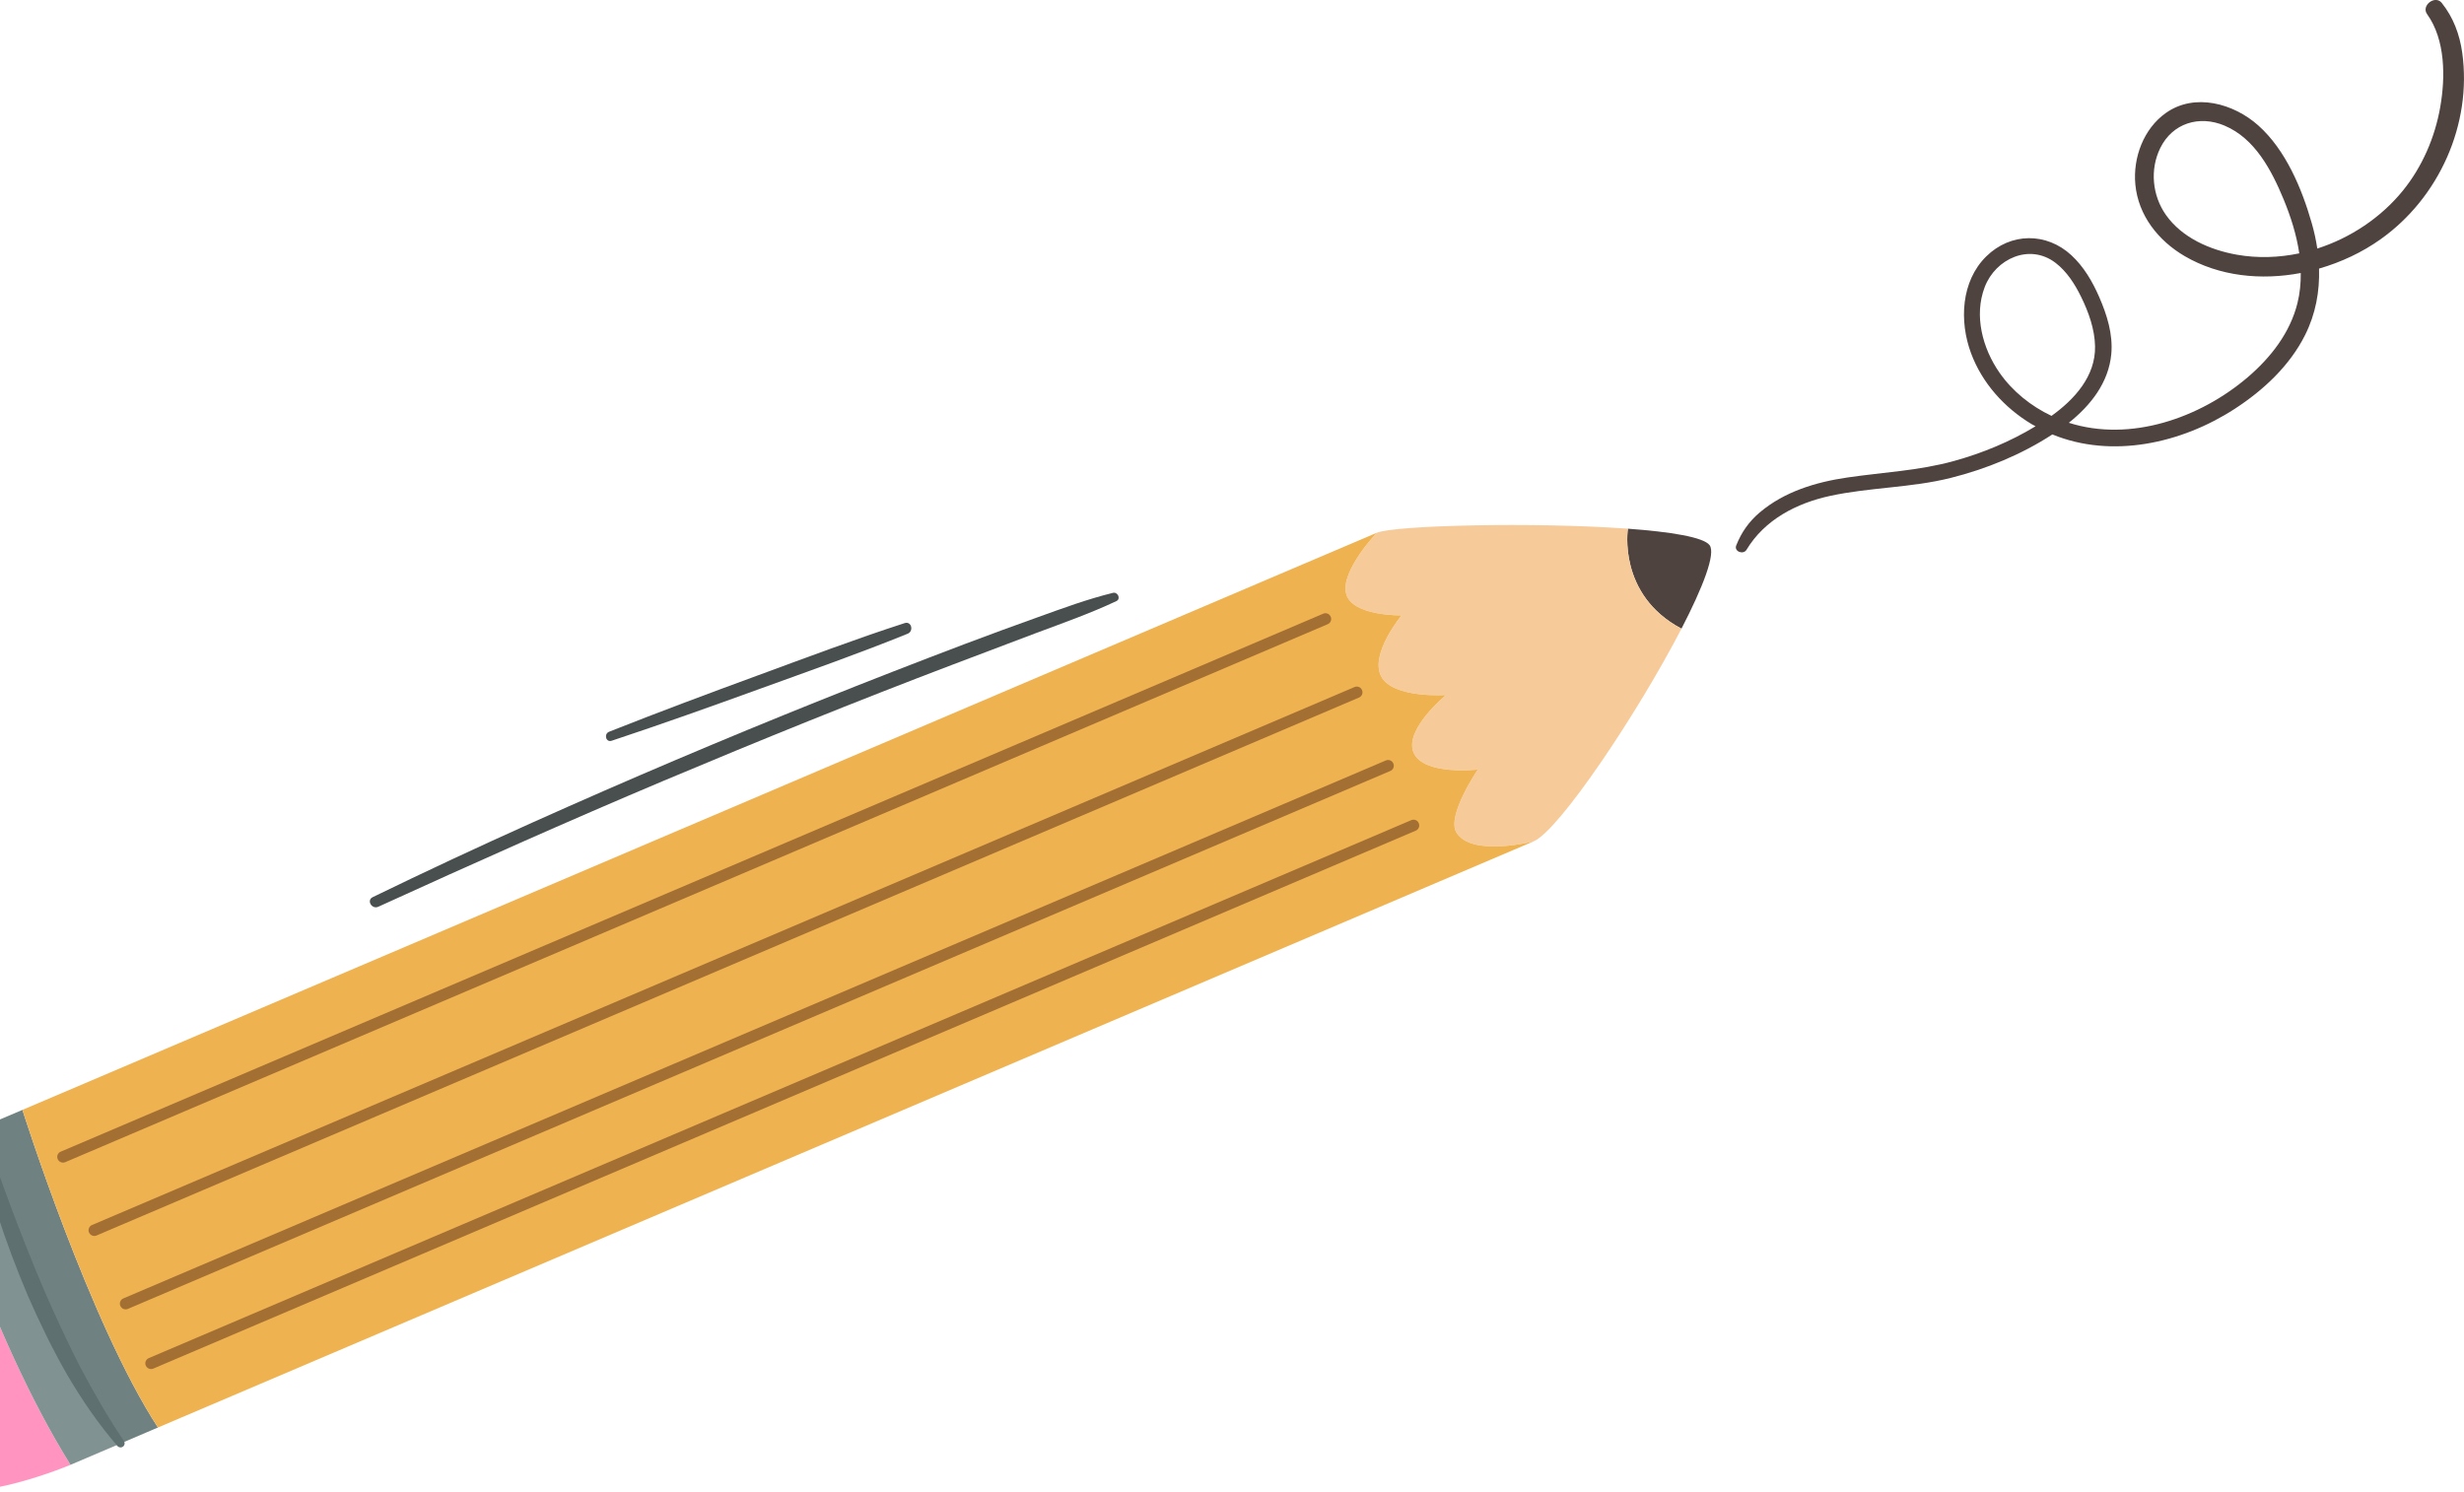
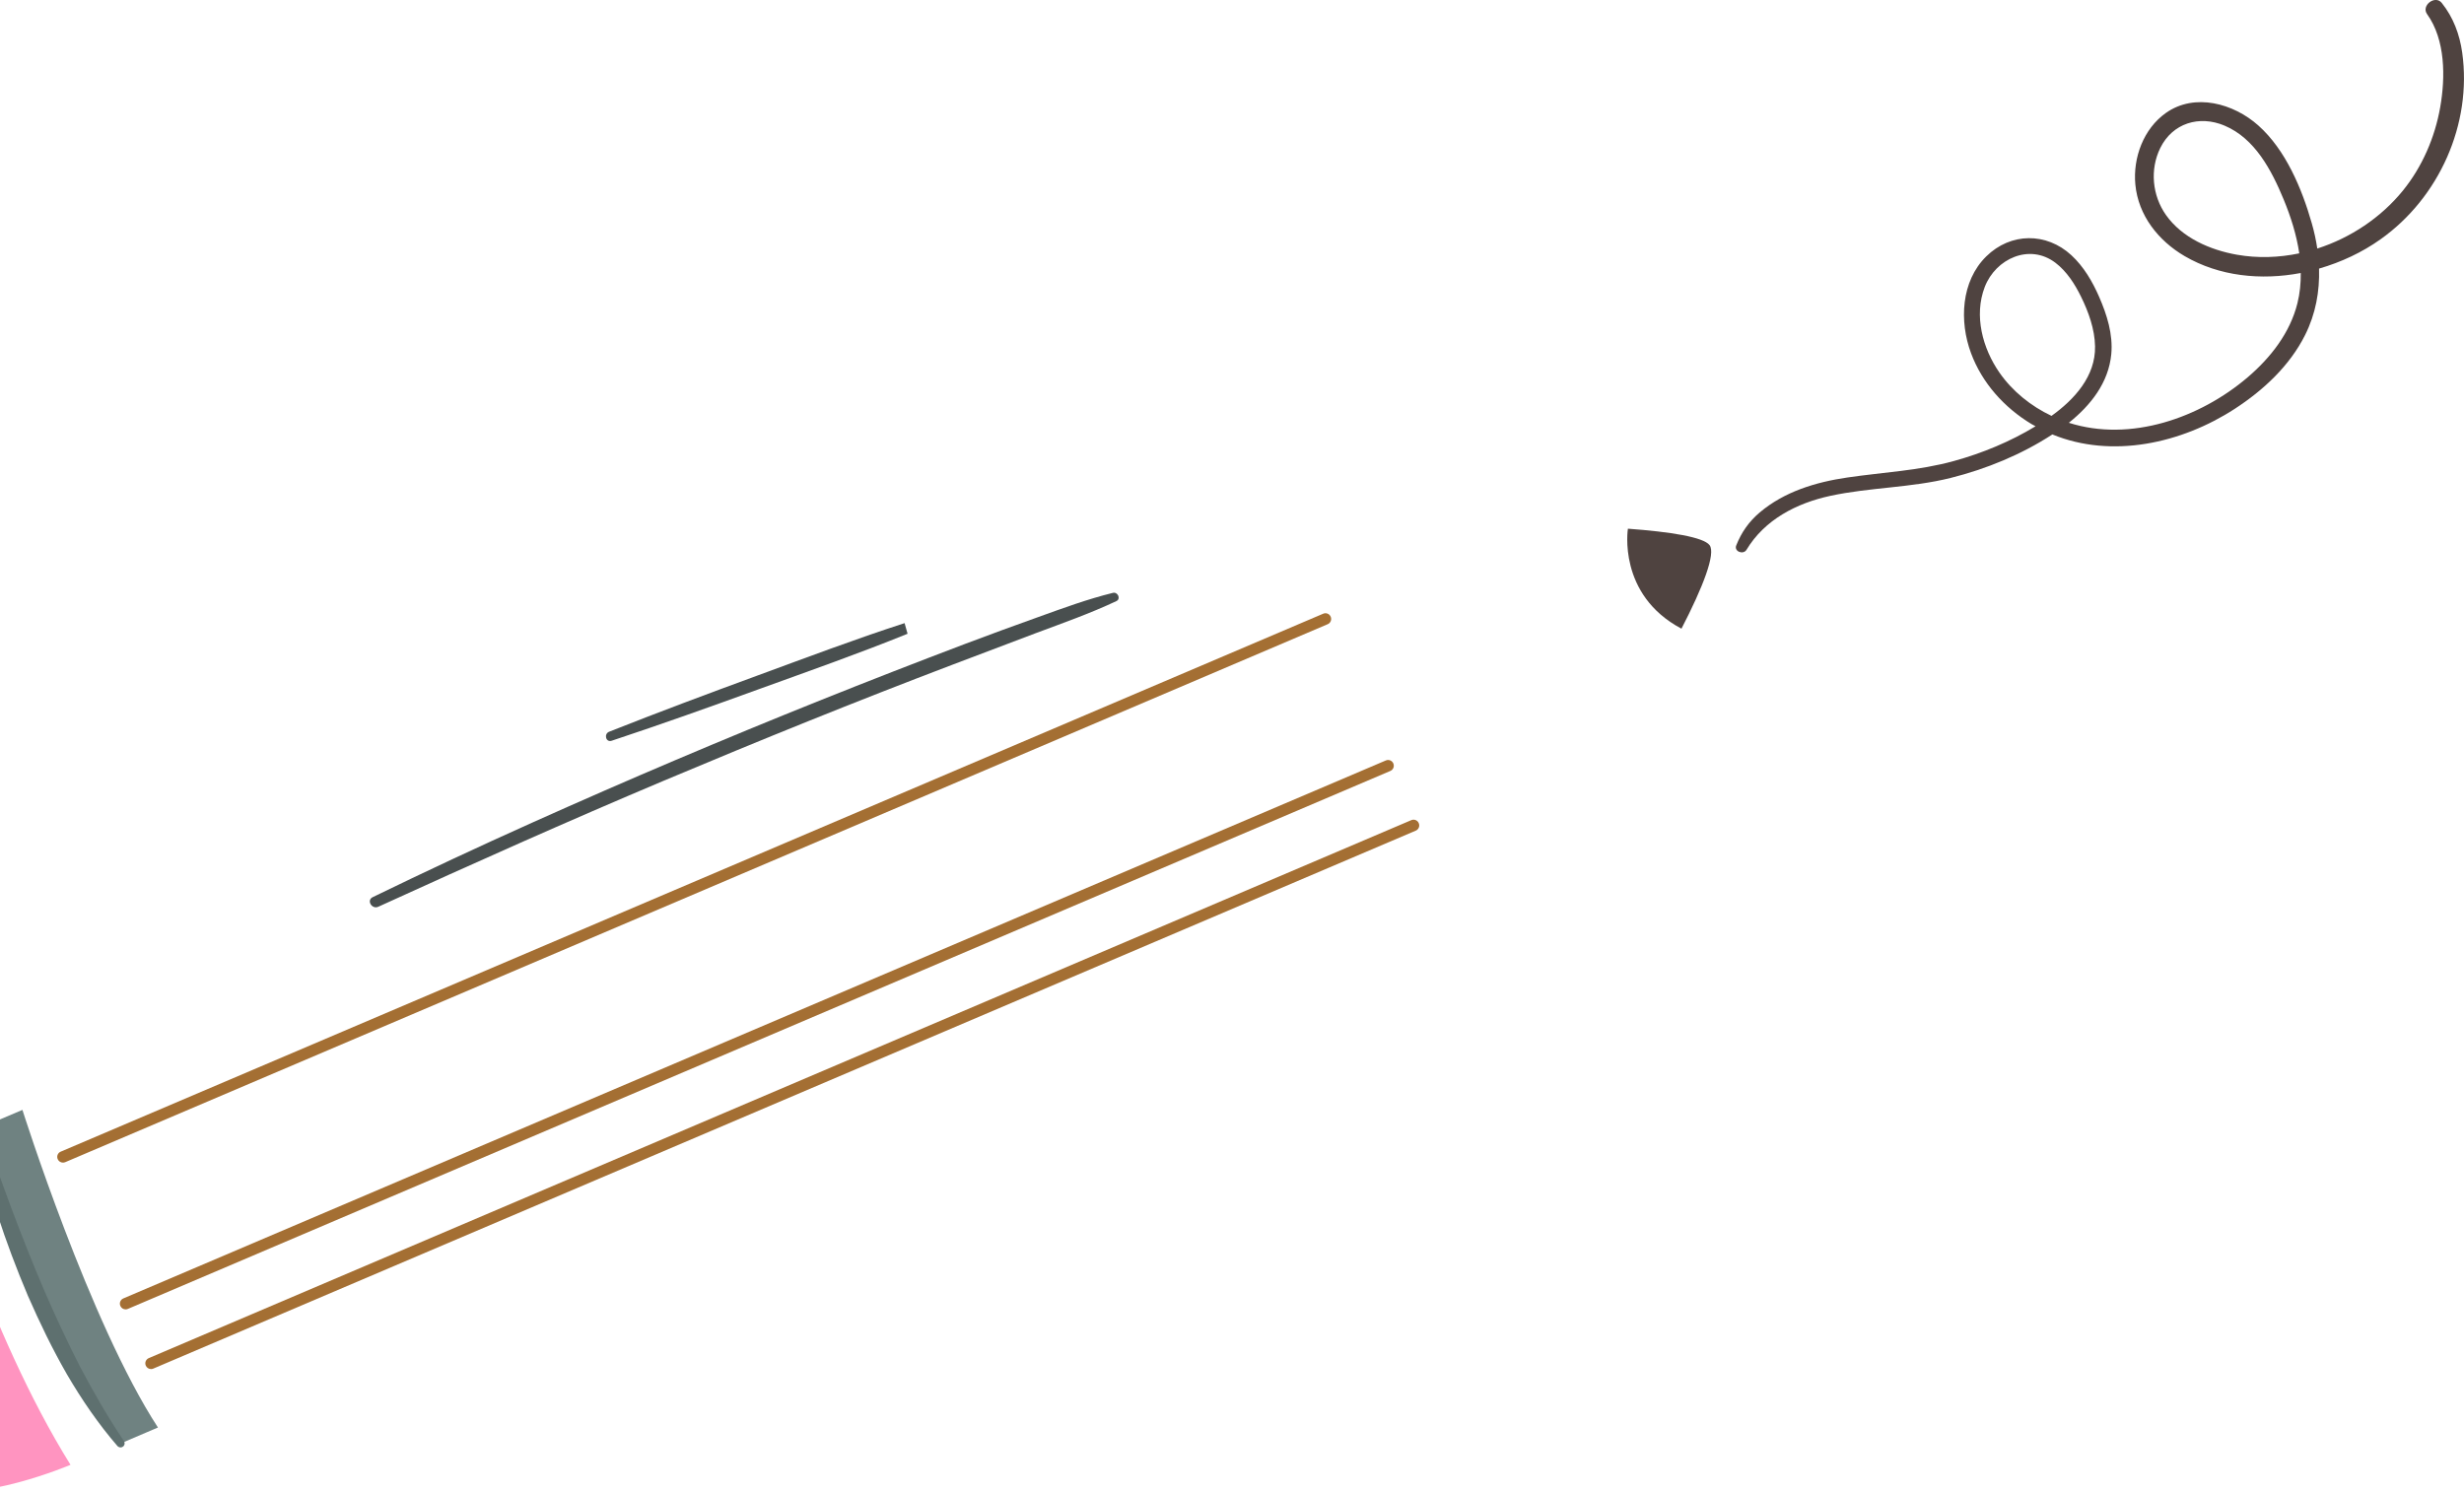
<svg xmlns="http://www.w3.org/2000/svg" width="251" height="152" viewBox="0 0 251 152" fill="none">
  <g clip-path="url(#clip0)">
    <path d="M250.819 5.366C250.557 3.503 249.911 1.769 248.729 0.291C248.06 -0.541 246.61 0.564 247.239 1.437C249.114 4.051 249.114 7.868 248.578 10.918C248.036 14.003 246.75 16.988 244.77 19.427C242.546 22.162 239.448 24.234 236.054 25.323C235.926 24.461 235.74 23.6 235.495 22.75C234.488 19.223 232.84 15.277 230.051 12.786C227.547 10.546 223.571 9.422 220.625 11.512C218.354 13.124 217.265 16.069 217.521 18.798C217.818 21.947 219.856 24.519 222.54 26.091C226.074 28.157 230.331 28.582 234.371 27.813C234.383 28.844 234.284 29.874 234.034 30.886C233.282 33.913 231.303 36.439 228.968 38.435C224.112 42.579 217.026 45.075 210.744 43.073C212.962 41.304 214.796 38.994 215.07 36.078C215.256 34.058 214.633 32.08 213.836 30.252C213.16 28.698 212.264 27.162 211.006 26.003C208.467 23.658 204.823 23.675 202.336 26.12C199.757 28.651 199.577 32.749 200.782 35.979C201.911 39.023 204.165 41.525 206.93 43.196C207.07 43.283 207.216 43.347 207.355 43.428C204.776 44.994 201.935 46.17 199.041 46.967C195.478 47.956 191.815 48.114 188.176 48.649C184.968 49.12 181.778 50.081 179.262 52.205C178.156 53.142 177.399 54.224 176.864 55.569C176.619 56.186 177.586 56.552 177.912 56.011C179.757 52.938 183.018 51.262 186.424 50.523C190.482 49.644 194.674 49.702 198.715 48.69C202.336 47.782 205.929 46.309 209.067 44.261C215.134 46.746 222.214 45.18 227.646 41.653C230.558 39.762 233.248 37.265 234.814 34.128C235.891 31.98 236.304 29.682 236.234 27.365C238.493 26.713 240.642 25.701 242.488 24.386C248.467 20.154 251.833 12.641 250.819 5.366ZM203.687 37.975C201.958 35.496 201.061 32.155 202.179 29.239C203.291 26.347 206.75 24.77 209.382 26.772C210.54 27.656 211.355 28.937 211.99 30.229C212.753 31.783 213.387 33.54 213.416 35.286C213.475 38.324 211.32 40.693 208.98 42.369C206.89 41.38 205.009 39.872 203.687 37.975ZM227.873 25.951C225.137 25.468 222.29 24.234 220.642 21.906C219.245 19.927 218.983 17.273 220.06 15.079C221.306 12.548 224.025 11.71 226.604 12.798C229.708 14.102 231.408 17.367 232.625 20.311C233.347 22.052 233.94 23.914 234.22 25.811C232.13 26.248 229.975 26.323 227.873 25.951Z" fill="#4F4340" />
    <path d="M-6.623 116.871C-6.623 116.871 -1.336 135.559 7.182 149.235C7.182 149.235 -2.221 153.251 -7.409 151.604C-13.034 149.823 -19.363 135.687 -17.744 127.376C-16.335 120.153 -6.623 116.871 -6.623 116.871Z" fill="#FF94C0" />
-     <path d="M12.288 147.059C9.022 148.45 7.182 149.236 7.182 149.236C-1.336 135.559 -6.623 116.871 -6.623 116.871C-6.623 116.871 -5.039 116.196 -2.192 114.979C-2.192 114.979 3.153 135.402 12.288 147.059Z" fill="#809392" />
    <path d="M16.09 145.435C14.669 146.046 13.394 146.588 12.288 147.059C3.153 135.402 -2.192 114.979 -2.192 114.979C-0.935 114.45 0.568 113.809 2.285 113.076C2.285 113.076 9.138 134.779 16.09 145.435Z" fill="#6F8281" />
    <path d="M174.15 55.54C174.797 56.395 173.481 59.806 171.286 64.049C164.741 60.58 165.83 53.87 165.83 53.87V53.864C170.197 54.184 173.533 54.725 174.15 55.54Z" fill="#4F4340" />
-     <path d="M165.83 53.864V53.87C165.83 53.87 164.741 60.58 171.286 64.049C166.849 72.627 158.826 84.611 156.229 85.717C156.229 85.717 149.871 87.358 148.351 84.797C147.344 83.103 150.54 78.401 150.54 78.401C150.54 78.401 145.038 79.035 144.008 76.696C142.977 74.356 147.303 70.806 147.303 70.806C147.303 70.806 141.906 71.184 140.701 68.92C139.495 66.656 142.773 62.693 142.773 62.693C142.773 62.693 137.685 62.792 137.12 60.464C136.555 58.142 140.252 54.277 140.252 54.277C142.046 53.515 156.357 53.171 165.83 53.864Z" fill="#F7CA9A" />
-     <path d="M148.351 84.797C149.871 87.358 156.229 85.717 156.229 85.717C152.928 87.125 47.717 131.962 16.09 145.435C9.138 134.779 2.285 113.076 2.285 113.076C33.773 99.656 138.028 55.226 140.252 54.277C140.252 54.277 136.555 58.142 137.12 60.464C137.685 62.792 142.773 62.693 142.773 62.693C142.773 62.693 139.495 66.656 140.701 68.92C141.906 71.184 147.303 70.806 147.303 70.806C147.303 70.806 142.977 74.356 144.008 76.696C145.038 79.035 150.541 78.401 150.541 78.401C150.541 78.401 147.344 83.104 148.351 84.797Z" fill="#EFB250" />
    <path d="M-1.791 114.874C-0.847 117.65 0.166 120.415 1.185 123.162C2.221 125.903 3.292 128.633 4.445 131.327C5.604 134.016 6.838 136.664 8.166 139.266C9.534 141.844 10.978 144.376 12.62 146.803L12.585 146.768L12.591 146.774C12.742 146.948 12.725 147.21 12.556 147.361C12.399 147.501 12.16 147.501 12.003 147.361L11.997 147.356L11.991 147.35L11.962 147.321C10.011 145.063 8.317 142.583 6.815 140.011C5.33 137.427 4.038 134.744 2.844 132.02C1.685 129.285 0.637 126.503 -0.277 123.68C-1.197 120.857 -1.989 118.006 -2.594 115.09C-2.641 114.863 -2.495 114.642 -2.274 114.595C-2.064 114.554 -1.86 114.671 -1.796 114.869L-1.791 114.874Z" fill="#5E706F" />
    <path d="M6.413 118.448C6.186 118.448 5.971 118.314 5.878 118.093C5.749 117.796 5.889 117.453 6.186 117.331L134.791 62.524C135.088 62.396 135.431 62.536 135.554 62.833C135.682 63.129 135.542 63.473 135.245 63.595L6.646 118.402C6.57 118.431 6.489 118.448 6.413 118.448Z" fill="#A46F33" />
-     <path d="M9.604 125.921C9.377 125.921 9.161 125.787 9.068 125.566C8.94 125.269 9.08 124.926 9.377 124.803L137.982 69.997C138.279 69.869 138.622 70.008 138.744 70.305C138.872 70.602 138.733 70.945 138.436 71.068L9.831 125.874C9.755 125.909 9.68 125.921 9.604 125.921Z" fill="#A46F33" />
    <path d="M12.794 133.399C12.568 133.399 12.352 133.266 12.259 133.044C12.131 132.748 12.271 132.404 12.568 132.282C13.289 131.973 141.172 77.475 141.172 77.475C141.469 77.347 141.813 77.487 141.935 77.784C142.063 78.081 141.923 78.424 141.626 78.546C141.626 78.546 13.744 133.044 13.022 133.353C12.946 133.382 12.87 133.399 12.794 133.399Z" fill="#A46F33" />
    <path d="M15.386 139.481C15.158 139.481 14.943 139.347 14.85 139.126C14.722 138.83 14.861 138.492 15.158 138.364C15.88 138.055 143.763 83.557 143.763 83.557C144.06 83.429 144.404 83.569 144.526 83.866C144.654 84.163 144.514 84.506 144.217 84.628C144.217 84.628 16.334 139.126 15.613 139.435C15.543 139.47 15.461 139.481 15.386 139.481Z" fill="#A46F33" />
    <path d="M113.37 60.4C110.791 61.034 108.27 61.965 105.772 62.862C103.263 63.764 100.759 64.672 98.261 65.62C93.318 67.494 88.387 69.415 83.478 71.382C73.644 75.322 63.898 79.466 54.233 83.802C48.771 86.252 43.35 88.784 37.965 91.403C37.307 91.723 37.883 92.677 38.535 92.38C48.189 87.975 57.877 83.645 67.653 79.524C77.4 75.421 87.199 71.452 97.085 67.698C99.886 66.633 102.686 65.568 105.493 64.514C108.247 63.484 111.053 62.501 113.714 61.244C114.215 61.017 113.86 60.278 113.37 60.4Z" fill="#494F4F" />
-     <path d="M92.148 63.484C87.065 65.131 82.069 67.023 77.056 68.862C72.031 70.707 67.024 72.575 62.052 74.548C61.493 74.769 61.708 75.665 62.308 75.468C67.374 73.786 72.404 71.993 77.423 70.171C82.448 68.35 87.496 66.581 92.451 64.567C93.109 64.311 92.858 63.252 92.148 63.484Z" fill="#494F4F" />
+     <path d="M92.148 63.484C87.065 65.131 82.069 67.023 77.056 68.862C72.031 70.707 67.024 72.575 62.052 74.548C61.493 74.769 61.708 75.665 62.308 75.468C67.374 73.786 72.404 71.993 77.423 70.171C82.448 68.35 87.496 66.581 92.451 64.567Z" fill="#494F4F" />
  </g>
  <defs>
    <clipPath id="clip0">
      <rect width="269" height="152" fill="white" transform="translate(-18)" />
    </clipPath>
  </defs>
</svg>